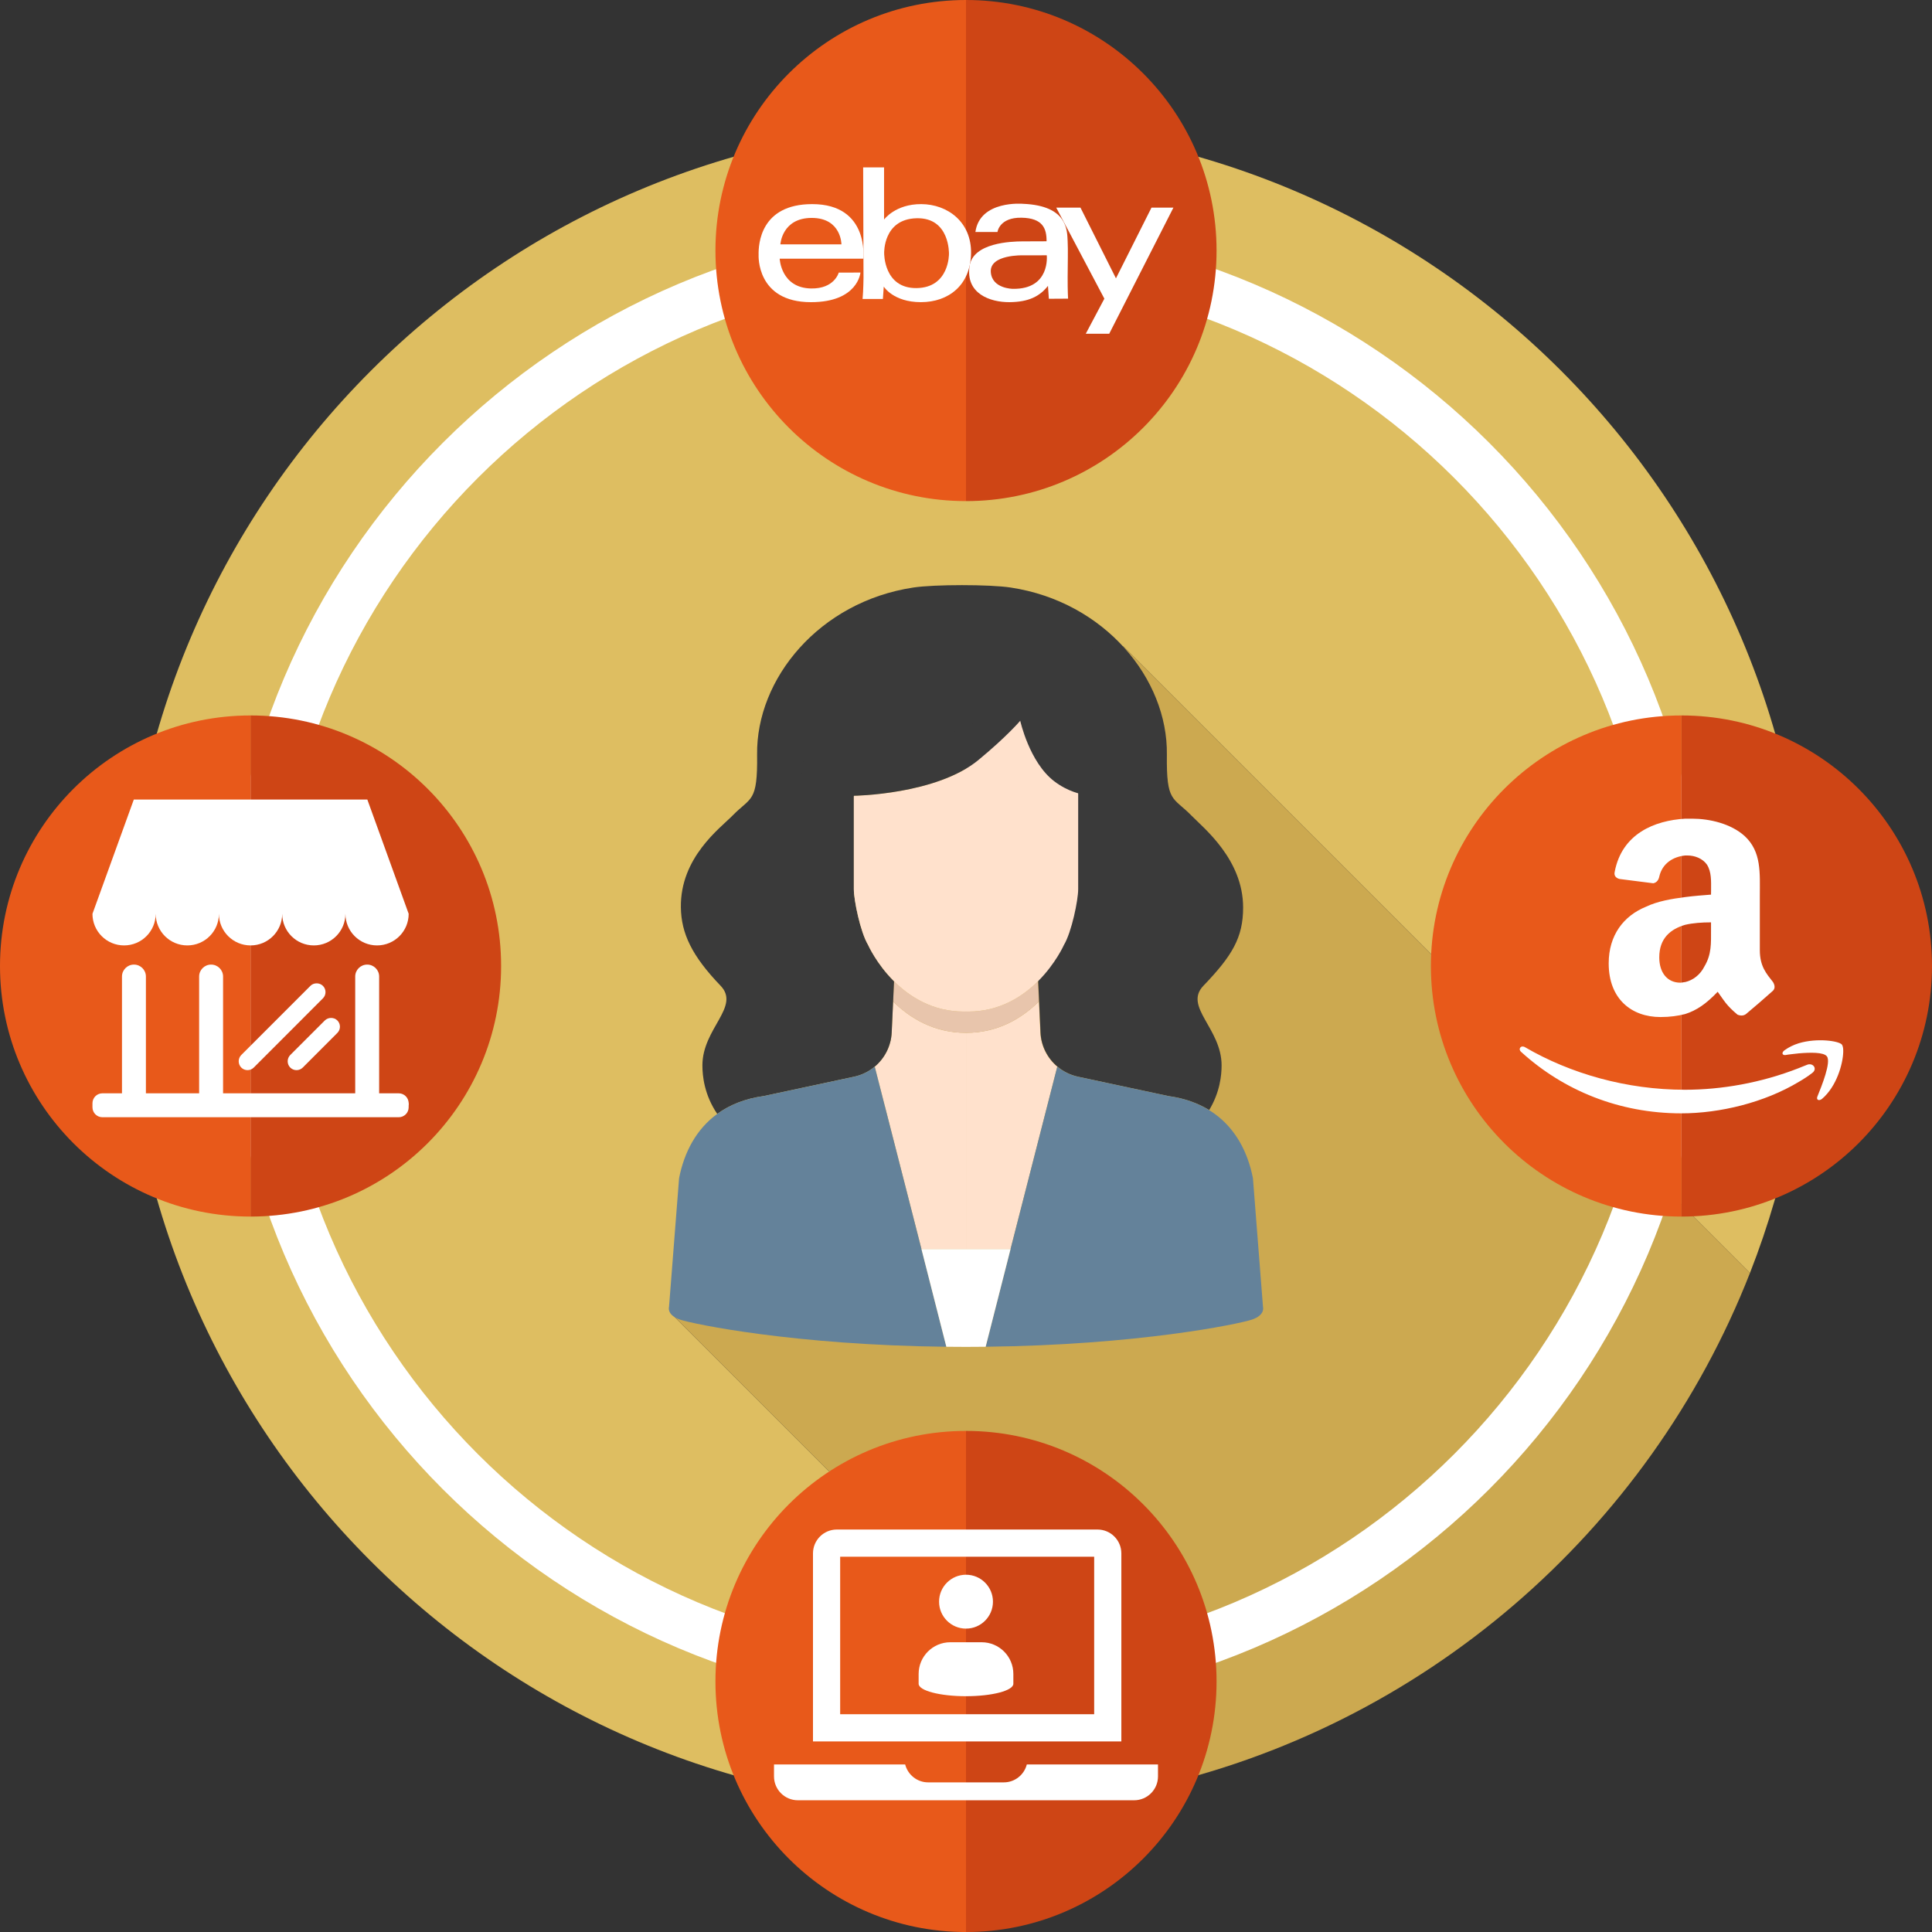
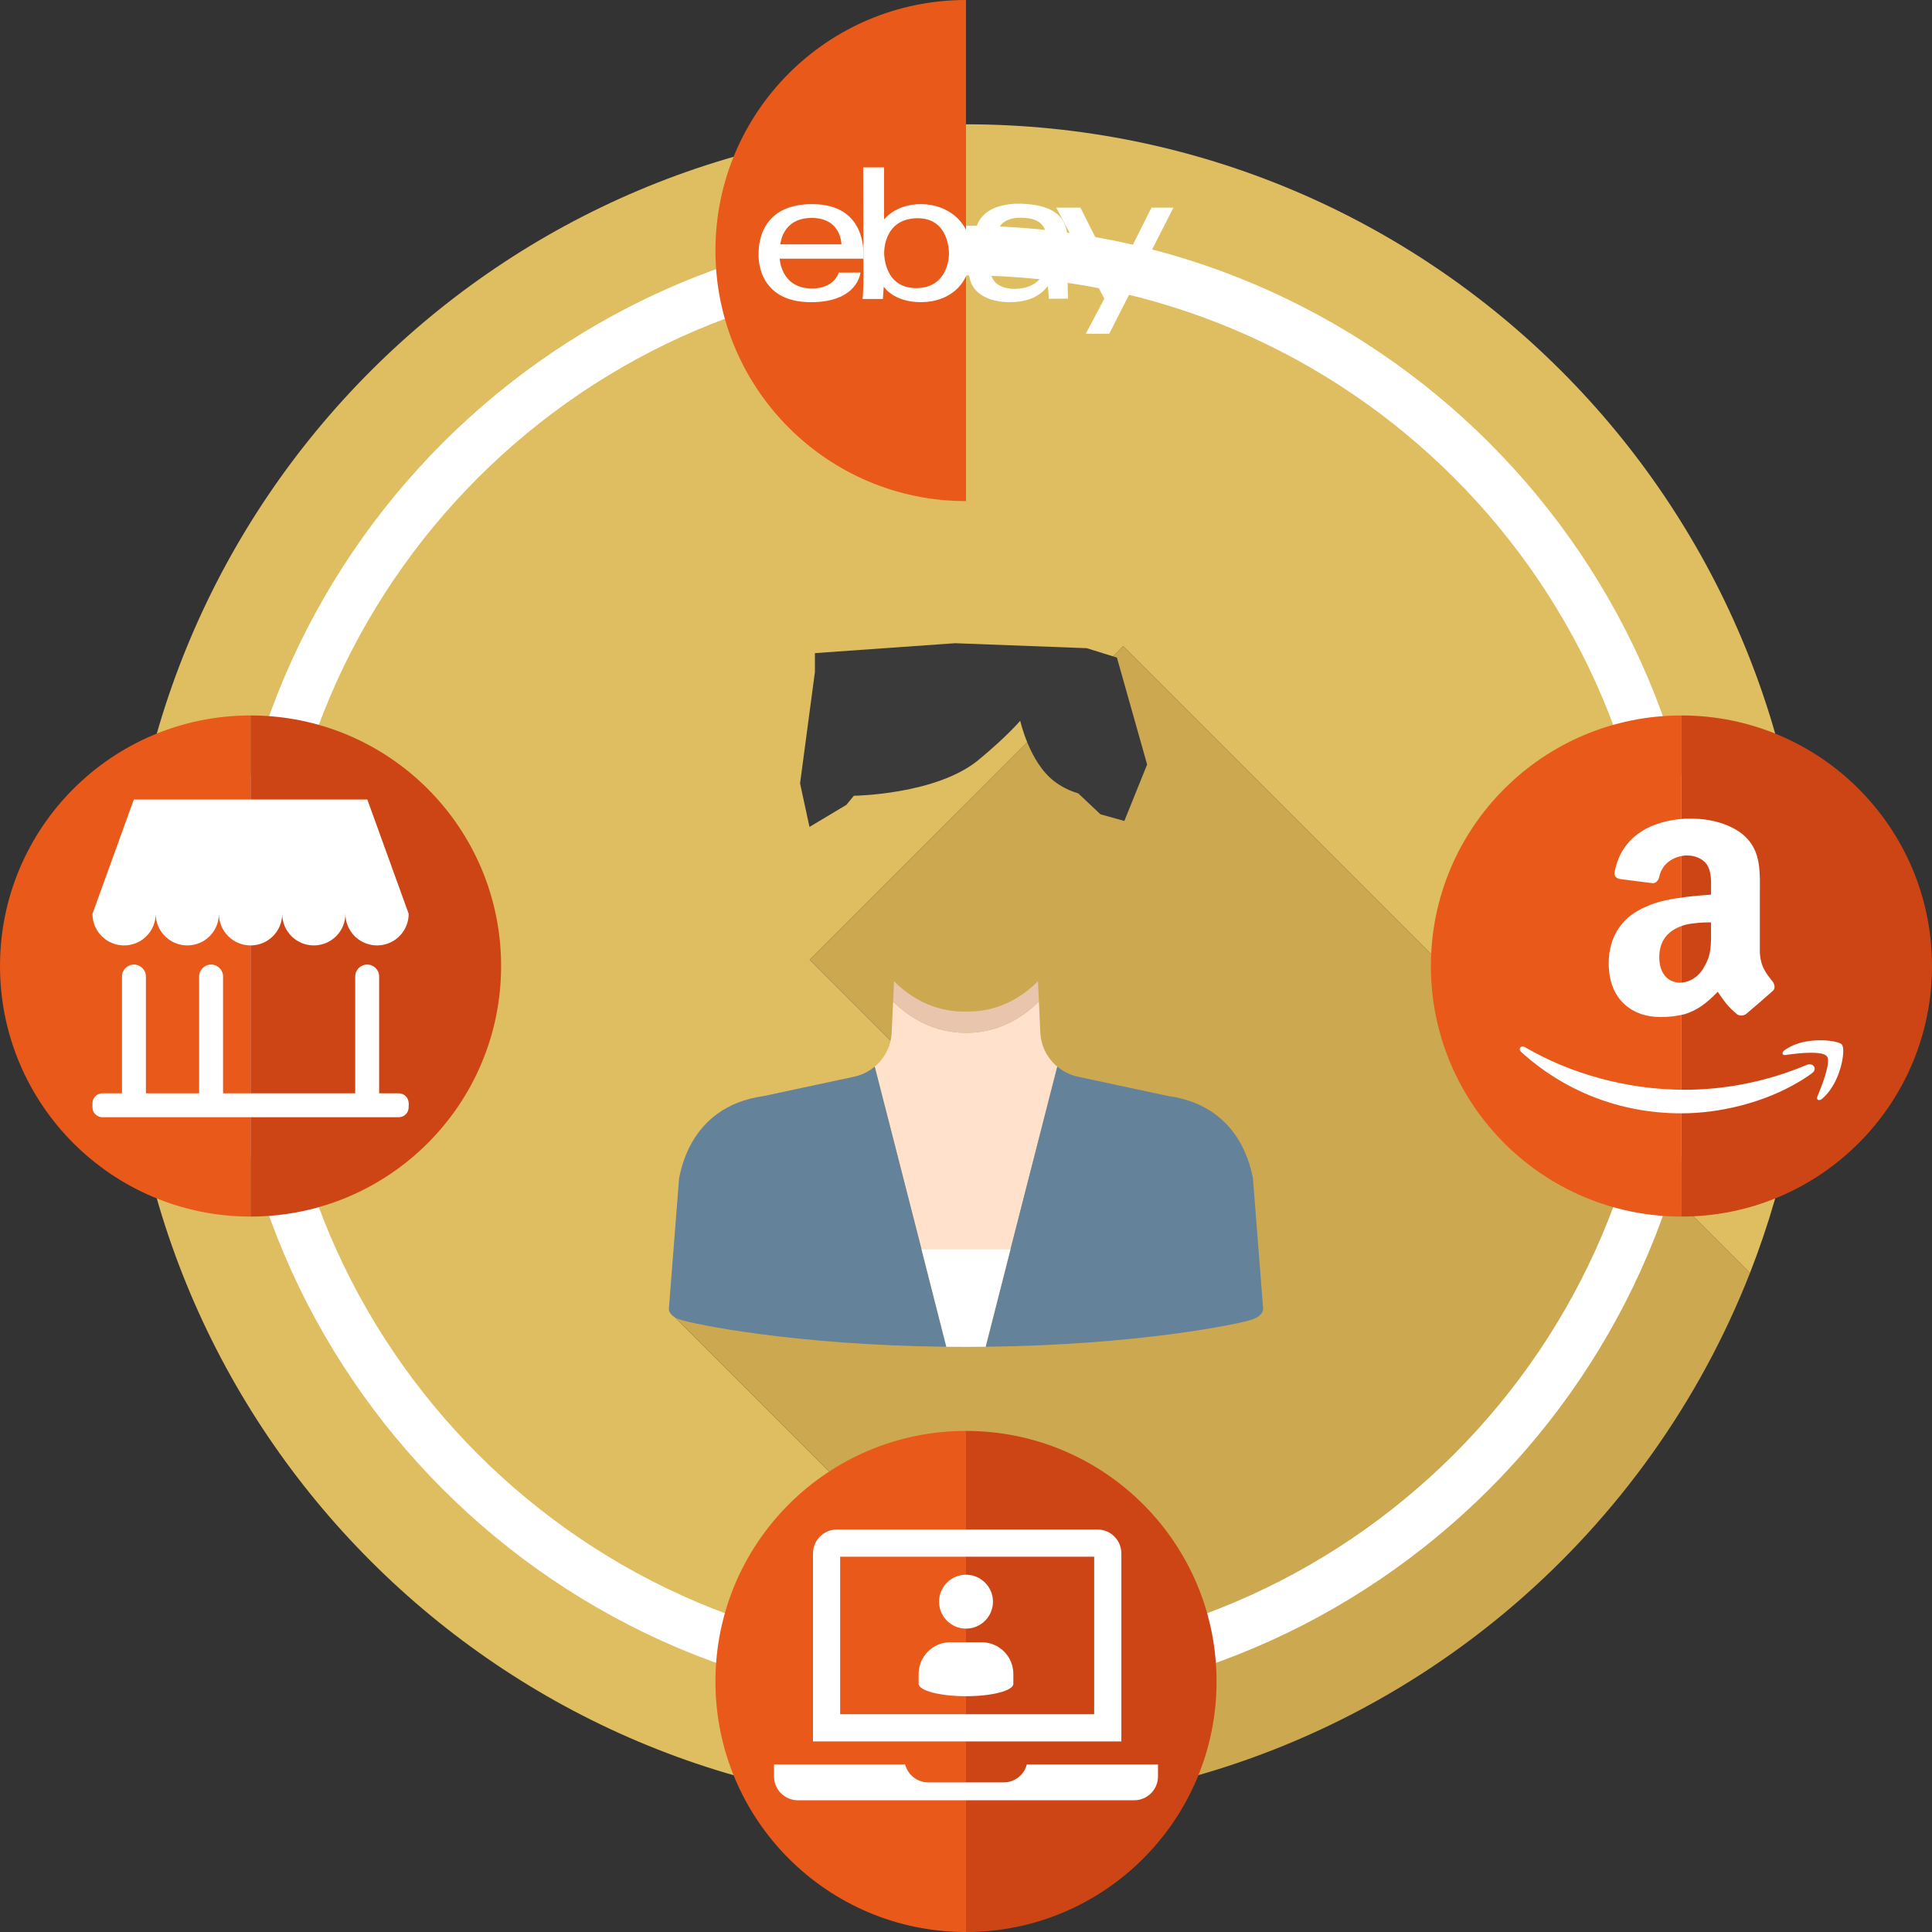
<svg xmlns="http://www.w3.org/2000/svg" xmlns:xlink="http://www.w3.org/1999/xlink" version="1.1" x="0px" y="0px" width="204.354px" height="204.357px" viewBox="0 0 204.354 204.357" style="enable-background:new 0 0 204.354 204.357;" xml:space="preserve">
  <rect x="0" y="0" width="204.354" height="204.357" fill="#333333" stroke="none" />
  <style type="text/css">
	.st0{clip-path:url(#SVGID_2_);}
	.st1{fill:#DEBE61;}
	.st2{fill:#CCA950;}
	.st3{fill:#FFE1CC;}
	.st4{fill:#E8C5AC;}
	.st5{fill:#3A3A3A;}
	.st6{fill:#64829A;}
	.st7{fill:#FFFFFF;}
	.st8{fill:#E8591A;}
	.st9{fill:#CE4515;}
	.st10{clip-path:url(#SVGID_4_);}
</style>
  <defs>
</defs>
  <g>
    <g>
      <defs>
        <path id="SVGID_1_" d="M191.208,102.178c0,49.171-39.861,89.032-89.029,89.032c-49.171,0-89.033-39.861-89.033-89.032     c0-49.17,39.861-89.03,89.033-89.03C151.347,13.148,191.208,53.008,191.208,102.178z" />
      </defs>
      <clipPath id="SVGID_2_">
        <use xlink:href="#SVGID_1_" style="overflow:visible;" />
      </clipPath>
      <g class="st0">
        <path class="st1" d="M97.375,113.253L85.64,101.518l33.168-33.17l66.294,66.293c3.941-10.058,6.106-21.007,6.106-32.463     c0-49.17-39.861-89.03-89.029-89.03c-49.171,0-89.033,39.86-89.033,89.03c0,49.171,39.861,89.032,89.033,89.032     c6.535,0,12.903-0.711,19.037-2.047l-49.875-49.876L97.375,113.253z" />
        <path class="st2" d="M185.102,134.64l-66.294-66.293l-33.168,33.17l11.735,11.735l-26.034,26.034l49.875,49.876     C150.484,182.786,174.376,162.019,185.102,134.64z" />
      </g>
    </g>
    <g>
      <path class="st3" d="M102.169,109.245c-3.428,0-5.957-1.594-7.701-3.305l0.027-0.611l-0.178,3.882    c-0.066,1.435-0.742,2.729-1.793,3.611l3.25,12.686l1.692,6.609h4.711v-6.306v-16.567    C102.173,109.245,102.171,109.245,102.169,109.245z" />
      <path class="st4" d="M102.169,109.245c0.002,0,0.004,0,0.008,0v-2.255c-0.076,0.002-0.148,0.006-0.225,0.006    c-3.297,0-5.73-1.555-7.387-3.204l-0.07,1.537l-0.027,0.611C96.212,107.651,98.742,109.245,102.169,109.245z" />
      <path class="st3" d="M102.187,109.245c3.427,0,5.957-1.594,7.697-3.305l-0.023-0.611l0.178,3.882    c0.066,1.435,0.742,2.729,1.793,3.611l-3.25,12.686l-1.693,6.609h-4.71v-6.306v-16.567    C102.181,109.245,102.183,109.245,102.187,109.245z" />
      <path class="st4" d="M102.187,109.245c-0.004,0-0.006,0-0.01,0v-2.255c0.076,0.002,0.15,0.006,0.227,0.006    c3.294,0,5.728-1.555,7.386-3.204l0.07,1.537l0.023,0.611C108.144,107.651,105.614,109.245,102.187,109.245z" />
-       <path class="st5" d="M84.896,115.053v-0.002l1.182-0.251l2.822-0.604l1.455-0.312c0.184-0.039,0.361-0.091,0.537-0.15    c0.043-0.013,0.084-0.029,0.125-0.043c0.357-0.132,0.695-0.299,1.008-0.503c0.012-0.007,0.025-0.017,0.037-0.023    c0.162-0.107,0.314-0.222,0.463-0.346v0.004c1.051-0.882,1.727-2.177,1.793-3.611l0.178-3.882l0.07-1.537    c-1.871-1.863-2.748-3.849-2.748-3.849c-0.822-1.371-1.504-4.746-1.504-5.886v-9.887l-3.182-0.123l0.055-13.722h29.855v13.734    c0,0-1.525,0.386-3.455-0.295v10.292c-0.035,0.708-0.598,3.731-1.113,4.957c0,0-0.826,2.18-2.684,4.262l0.094,2.053l0.025,0.547    v0.001l0.152,3.334c0.064,1.435,0.742,2.729,1.791,3.611l0.002-0.004c0.146,0.124,0.303,0.24,0.465,0.347    c0.01,0.008,0.021,0.015,0.033,0.021c0.312,0.206,0.652,0.373,1.01,0.505c0.041,0.014,0.082,0.03,0.125,0.043    c0.174,0.06,0.354,0.111,0.537,0.15l1.455,0.312l2.152,0.461l0,0l1.639,0.349v0.002l4.328,0.925    c1.686,0.233,3.113,0.748,4.303,1.477c1.135-1.875,1.312-3.675,1.312-4.723c0-3.913-4.055-6.205-1.92-8.424    c3.035-3.162,4.199-5.089,4.197-8.276c-0.002-5.088-4.174-8.397-5.471-9.726c-1.951-1.996-2.658-1.334-2.594-6.442    c0.105-8.039-6.582-16.164-16.51-17.672c-2.213-0.341-8.109-0.341-10.324,0c-9.928,1.508-16.613,9.633-16.51,17.672    c0.064,5.108-0.645,4.446-2.592,6.442c-1.3,1.328-5.547,4.423-5.471,9.726c0.042,2.743,1.159,5.114,4.199,8.276    c2.131,2.219-1.921,4.511-1.921,8.424c0,1.123,0.197,3.112,1.568,5.134c1.302-0.948,2.925-1.613,4.916-1.888L84.896,115.053z" />
-       <path class="st3" d="M102.177,81.305c-4.658,2.774-11.863,2.866-11.863,2.866v9.887c0,1.14,0.682,4.515,1.504,5.886    c0,0,0.877,1.985,2.748,3.849c1.656,1.649,4.09,3.204,7.387,3.204c0.076,0,0.148-0.004,0.225-0.006    c0.076,0.002,0.15,0.006,0.227,0.006c3.294,0,5.728-1.555,7.386-3.204c1.869-1.863,2.748-3.849,2.748-3.849    c0.82-1.371,1.504-4.746,1.504-5.886V71.911C114.042,71.911,106.03,75.761,102.177,81.305z" />
      <path class="st5" d="M87.187,70.326l-0.055,13.722l3.182,0.123c0,0,8.74-0.11,13.191-3.794c3.029-2.503,4.408-4.14,4.408-4.14    s0.959,4.376,3.584,6.39c0.715,0.547,1.426,0.905,2.09,1.139c1.93,0.681,3.455,0.295,3.455,0.295V70.326H87.187z" />
      <polygon class="st5" points="90.314,84.171 89.521,85.135 85.621,87.466 84.626,82.858 86.197,71.072 86.197,69.083     101.017,68.035 114.946,68.561 118.14,69.554 121.335,80.865 118.925,86.836 116.399,86.13 114.042,83.91 113.452,81.601     110.731,74.399 107.483,74.504 90.673,81.81   " />
      <path class="st6" d="M97.466,132.118l-1.692-6.609l-3.25-12.686v-0.004c-0.148,0.124-0.301,0.238-0.463,0.346    c-0.012,0.007-0.025,0.017-0.037,0.023c-0.312,0.203-0.65,0.373-1.008,0.503c-0.041,0.014-0.082,0.03-0.125,0.043    c-0.176,0.06-0.354,0.111-0.537,0.15l-1.455,0.312l-2.822,0.604l-1.182,0.251v0.002l-4.113,0.879    c-1.99,0.274-3.613,0.939-4.916,1.888c-2.211,1.608-3.494,4.041-4.037,6.799l-1.064,13.616c0,0-0.274,0.862,1.184,1.351    c1.399,0.466,12.034,2.686,28.149,2.867L97.466,132.118L97.466,132.118z" />
      <path class="st6" d="M133.589,138.234h0.002l-1.064-13.616c-0.543-2.758-1.826-5.191-4.037-6.799    c-1.303-0.948-2.93-1.613-4.918-1.888l-4.113-0.879v-0.002l-1.18-0.251l-2.822-0.604l-1.455-0.312    c-0.186-0.039-0.363-0.091-0.539-0.15c-0.041-0.013-0.082-0.029-0.123-0.043c-0.357-0.13-0.695-0.3-1.008-0.503    c-0.012-0.007-0.025-0.017-0.039-0.023c-0.158-0.107-0.314-0.222-0.461-0.346v0.004l-3.25,12.686l-1.693,6.609l-2.633,10.334    c16.115-0.181,26.75-2.401,28.15-2.867C133.864,139.097,133.589,138.234,133.589,138.234z" />
      <path class="st7" d="M102.177,132.118h-4.711l0,0l2.633,10.334c0.684,0.008,1.375,0.013,2.078,0.013    c0.703,0,1.394-0.005,2.078-0.013l2.633-10.334H102.177z" />
    </g>
    <g>
      <path class="st7" d="M102.179,180.48c-43.176,0-78.303-35.125-78.303-78.301s35.127-78.302,78.303-78.302    c43.175,0,78.3,35.126,78.3,78.302S145.354,180.48,102.179,180.48z M102.179,29.127c-40.282,0-73.053,32.771-73.053,73.052    c0,40.28,32.771,73.051,73.053,73.051c40.279,0,73.05-32.771,73.05-73.051C175.229,61.897,142.458,29.127,102.179,29.127z" />
    </g>
    <g>
      <g>
        <path class="st8" d="M75.675,26.503c0,14.636,11.866,26.501,26.502,26.501V0C87.541,0,75.675,11.865,75.675,26.503z" />
-         <path class="st9" d="M128.679,26.503C128.679,11.865,116.813,0,102.177,0v53.004C116.813,53.004,128.679,41.139,128.679,26.503z" />
      </g>
      <g>
        <g>
          <path class="st7" d="M85.91,21.59c-5.486-0.001-5.699,4.27-5.67,5.378c0,0-0.27,4.994,5.537,4.994      c4.988,0,5.234-3.133,5.234-3.133l-2.295,0.004c0,0-0.447,1.727-2.932,1.68c-3.191-0.06-3.314-3.151-3.314-3.151h8.842      C91.312,27.361,91.986,21.591,85.91,21.59z M82.544,25.847c0,0,0.156-2.796,3.312-2.797c3.145,0,3.145,2.797,3.145,2.797H82.544      z" />
        </g>
        <g>
          <path class="st7" d="M97.455,21.59c-2.758-0.016-3.945,1.634-3.945,1.634v-5.519h-2.211l0.037,11.662      c0,0-0.014,1.358-0.098,2.255h2.148l0.092-1.309c0,0,1.002,1.648,3.93,1.648c2.93,0,5.242-1.805,5.303-5.148      C102.773,23.47,100.214,21.604,97.455,21.59z M96.949,30.472c-3.484,0.043-3.428-3.696-3.428-3.696s-0.127-3.599,3.422-3.691      c3.547-0.093,3.432,3.769,3.432,3.769S100.431,30.426,96.949,30.472z" />
        </g>
        <g>
          <path class="st7" d="M112.929,29.321c0.006-1.509,0.049-2.856,0-3.807c-0.059-1.102,0.045-3.759-4.717-3.956      c0,0-4.566-0.416-5.041,2.981h2.336c0,0,0.182-1.556,2.551-1.511c2.242,0.042,2.652,1.142,2.641,2.493      c0,0-1.922,0.007-2.564,0.01c-1.156,0.005-5.201,0.133-5.578,2.597c-0.449,2.93,2.165,3.844,4.21,3.833      c2.047-0.012,3.213-0.624,4.08-1.723l0.094,1.364l2.033-0.012C112.974,31.592,112.923,30.829,112.929,29.321z M107.149,30.552      c0,0-2.219,0.003-2.348-1.77c-0.139-1.89,3.41-1.775,3.41-1.775l2.508-0.003C110.72,27.004,111.126,30.603,107.149,30.552z" />
        </g>
        <polygon class="st7" points="111.72,21.959 114.284,21.959 118.038,29.441 121.798,21.959 124.118,21.959 117.327,35.299      114.847,35.299 116.812,31.592    " />
      </g>
    </g>
    <g>
      <g>
        <path class="st8" d="M0,102.179c0,14.636,11.865,26.502,26.501,26.502V75.676C11.865,75.676,0,87.543,0,102.179z" />
        <path class="st9" d="M53.004,102.179c0-14.636-11.865-26.503-26.503-26.503v53.005C41.139,128.681,53.004,116.814,53.004,102.179     z" />
      </g>
      <g>
        <g>
          <path class="st7" d="M13.125,100c1.848,0,3.344-1.494,3.344-3.344c0,1.85,1.495,3.344,3.344,3.344      c1.849,0,3.343-1.494,3.343-3.344c0,1.85,1.499,3.344,3.35,3.344c1.845,0,3.343-1.494,3.343-3.344      c0,1.85,1.495,3.344,3.344,3.344c1.847,0,3.343-1.494,3.343-3.344c0,1.85,1.497,3.344,3.346,3.344      c1.848,0,3.344-1.494,3.344-3.344l-4.372-12.084H26.505H26.5H14.153L9.78,96.656C9.78,98.506,11.275,100,13.125,100z" />
-           <path class="st7" d="M34.43,104.938c0-0.25-0.098-0.485-0.274-0.661c-0.356-0.355-0.974-0.354-1.323,0l-7.316,7.318      c-0.36,0.364-0.36,0.958,0.003,1.324c0.174,0.176,0.416,0.273,0.662,0.273c0.248,0,0.482-0.096,0.66-0.273l7.314-7.321      C34.332,105.422,34.43,105.188,34.43,104.938z" />
-           <path class="st7" d="M31.364,113.193c0.249,0,0.483-0.096,0.661-0.273l3.657-3.663c0.178-0.176,0.275-0.411,0.275-0.66      c0-0.25-0.098-0.484-0.275-0.661c-0.354-0.355-0.971-0.353-1.323,0l-3.661,3.66c-0.359,0.364-0.359,0.958,0.003,1.324      C30.877,113.096,31.119,113.193,31.364,113.193z" />
          <path class="st7" d="M42.121,115.804h-0.642h-1.375V103.29c0-0.697-0.567-1.263-1.266-1.263c-0.697,0-1.266,0.565-1.266,1.263      v12.514h-3.56H23.595V103.29c0-0.697-0.567-1.263-1.266-1.263c-0.698,0-1.266,0.565-1.266,1.263v12.514h-2.071h-3.559V103.29      c0-0.697-0.567-1.263-1.265-1.263c-0.698,0-1.266,0.565-1.266,1.263v12.514h-1.376h-0.645c-0.609,0,32.341,1.103,32.341,1.103      C43.224,116.297,42.73,115.804,42.121,115.804z" />
        </g>
        <path class="st7" d="M42.174,115.643h-4.398c-0.002,0-0.004,0.001-0.007,0.001c-0.021,0-0.041-0.001-0.062-0.001h-19.68h-0.241     h-2.559H13.63h-2.8c-0.58,0-1.05,0.471-1.05,1.05v0.43c0,0.58,0.47,1.05,1.05,1.05h2.8h1.598h2.559h0.241h19.68     c0.021,0,0.041-0.001,0.062-0.001c0.003,0,0.005,0.001,0.007,0.001h4.398c0.58,0,1.05-0.47,1.05-1.05v-0.43     C43.224,116.113,42.754,115.643,42.174,115.643z" />
      </g>
    </g>
    <g>
      <g>
        <path class="st8" d="M75.675,177.855c0,14.636,11.866,26.502,26.502,26.502v-53.004     C87.541,151.352,75.675,163.219,75.675,177.855z" />
        <path class="st9" d="M128.679,177.855c0-14.636-11.865-26.502-26.502-26.502v53.004     C116.813,204.357,128.679,192.49,128.679,177.855z" />
      </g>
      <path class="st7" d="M116.085,161.783H88.517c-1.396,0-2.525,1.13-2.525,2.525v19.887h32.617v-19.887    C118.608,162.913,117.479,161.783,116.085,161.783z M115.733,181.319H88.867v-16.661h26.867V181.319z" />
      <path class="st7" d="M108.61,186.632c-0.279,1.088-1.26,1.895-2.436,1.895h-7.996c-1.176,0-2.154-0.807-2.436-1.895H81.869v1.263    c0,1.395,1.131,2.525,2.525,2.525h35.566c1.395,0,2.525-1.13,2.525-2.525v-1.263H108.61z" />
      <g>
        <path class="st7" d="M103.833,173.706h-3.312c-1.852,0-3.354,1.501-3.354,3.354v1.037c0,0.729,2.244,1.316,5.01,1.316     c2.765,0,5.009-0.588,5.009-1.316v-1.037C107.187,175.207,105.685,173.706,103.833,173.706z" />
        <circle class="st7" cx="102.178" cy="169.414" r="2.85" />
      </g>
    </g>
    <g>
      <path class="st8" d="M151.351,102.179c0,14.636,11.865,26.502,26.504,26.502V75.676    C163.216,75.676,151.351,87.543,151.351,102.179z" />
      <path class="st9" d="M204.354,102.179c0-14.636-11.865-26.503-26.5-26.503v53.005    C192.489,128.681,204.354,116.814,204.354,102.179z" />
      <path class="st7" d="M180.981,94.627c-0.824,0.066-1.781,0.133-2.74,0.26c-1.462,0.188-2.929,0.443-4.135,1.019    c-2.358,0.958-3.949,3-3.949,5.995c0,3.769,2.419,5.675,5.477,5.675c1.02,0,1.844-0.123,2.607-0.316    c1.213-0.383,2.232-1.084,3.443-2.358c0.698,0.957,0.887,1.405,2.1,2.424c0.321,0.128,0.636,0.128,0.893-0.065    c0.764-0.637,2.098-1.783,2.801-2.42c0.321-0.259,0.254-0.637,0.064-0.958c-0.7-0.896-1.399-1.659-1.399-3.381v-5.74    c0-2.425,0.189-4.656-1.59-6.316c-1.467-1.34-3.76-1.85-5.541-1.85h-0.766c-3.25,0.188-6.686,1.591-7.453,5.613    c-0.126,0.51,0.261,0.703,0.515,0.765l3.562,0.453c0.386-0.071,0.575-0.387,0.636-0.708c0.321-1.4,1.467-2.104,2.74-2.231h0.256    c0.764,0,1.588,0.321,2.037,0.953c0.505,0.769,0.447,1.793,0.447,2.685L180.981,94.627z M180.285,102.217    c-0.449,0.896-1.213,1.467-2.039,1.66c-0.126,0-0.314,0.065-0.508,0.065c-1.401,0-2.232-1.084-2.232-2.679    c0-2.038,1.213-3,2.74-3.443c0.826-0.193,1.783-0.26,2.735-0.26v0.77C180.981,99.797,181.044,100.943,180.285,102.217    L180.285,102.217z M194.964,111.074v0.208c-0.034,1.245-0.694,3.642-2.251,4.957c-0.312,0.241-0.622,0.104-0.485-0.245    c0.451-1.108,1.489-3.675,1.004-4.264c-0.344-0.448-1.763-0.415-2.976-0.312c-0.553,0.07-1.038,0.104-1.415,0.18    c-0.349,0.028-0.42-0.278-0.072-0.519c0.449-0.317,0.935-0.558,1.491-0.731c1.968-0.59,4.255-0.241,4.566,0.142    C194.892,110.589,194.964,110.797,194.964,111.074L194.964,111.074z M191.675,113.499c-0.446,0.345-0.934,0.66-1.419,0.938    c-3.632,2.185-8.336,3.325-12.419,3.325c-6.576,0-12.457-2.424-16.92-6.48c-0.382-0.312-0.065-0.764,0.382-0.52    c4.807,2.807,10.759,4.505,16.92,4.505c3.877,0,8.057-0.727,12.037-2.287c0.278-0.104,0.588-0.245,0.862-0.344    C191.747,112.354,192.297,113.051,191.675,113.499L191.675,113.499z M191.675,113.499" />
    </g>
  </g>
</svg>